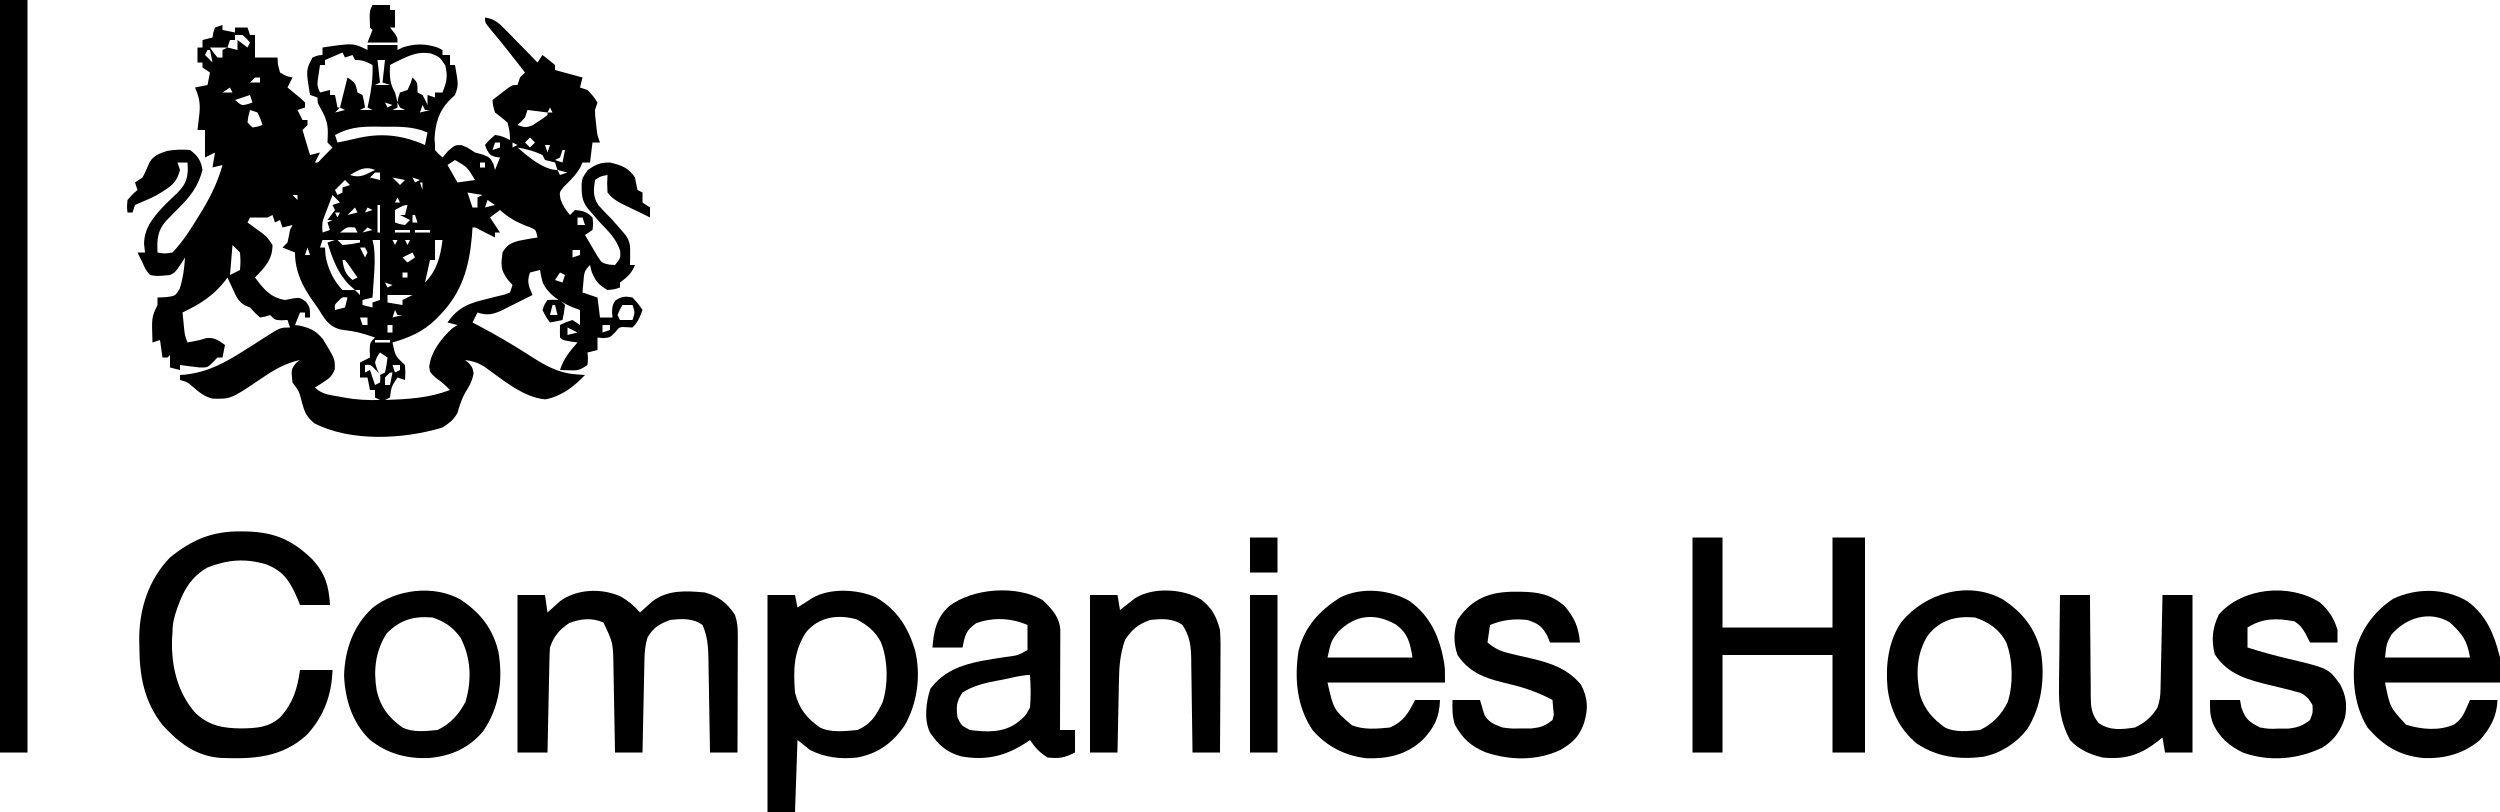
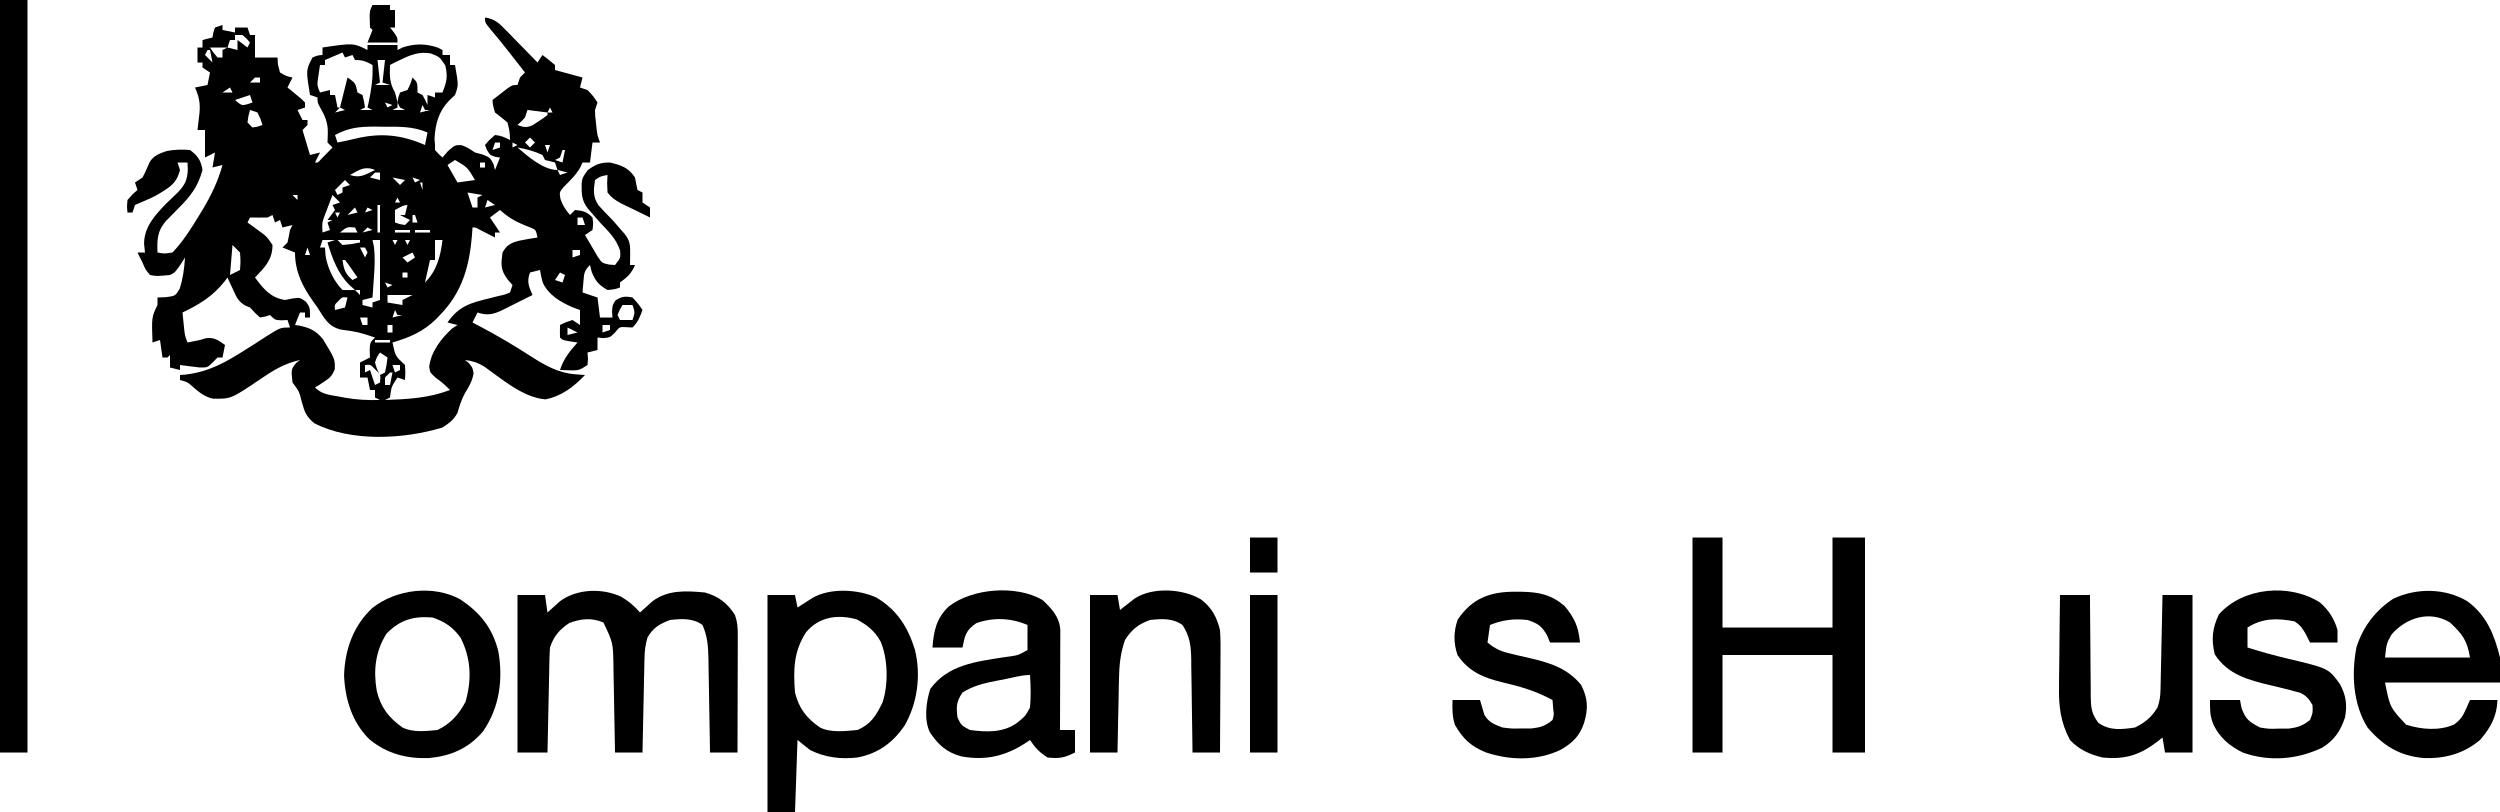
<svg xmlns="http://www.w3.org/2000/svg" width="1000" height="325">
  <path d="M0 0 C3.775 0.566 5.476 2.123 8.109 4.816 C8.863 5.58 9.618 6.344 10.395 7.131 C11.172 7.933 11.949 8.736 12.75 9.562 C13.543 10.369 14.336 11.175 15.152 12.006 C17.108 13.997 19.057 15.995 21 18 C21.99 16.515 21.99 16.515 23 15 C24.707 16.281 26.374 17.618 28 19 C28 19.66 28 20.32 28 21 C33.445 22.485 33.445 22.485 39 24 C38.67 25.32 38.34 26.64 38 28 C38.99 28.33 39.98 28.66 41 29 C43.25 31.375 43.25 31.375 45 34 C44.67 34.99 44.34 35.98 44 37 C44.058 39.421 44.058 39.421 44.375 42 C44.51 43.299 44.51 43.299 44.648 44.625 C44.951 47.142 44.951 47.142 46 50 C45.01 50 44.02 50 43 50 C42.67 52.64 42.34 55.28 42 58 C41.01 58 40.02 58 39 58 C38.746 58.579 38.492 59.158 38.23 59.754 C36.464 62.978 33.939 65.306 31.363 67.902 C29.731 69.95 29.731 69.95 30.195 72.609 C31.07 75.209 32.23 76.922 34 79 C34.66 78.34 35.32 77.68 36 77 C39.297 77.33 40.623 77.623 43 80 C43.312 82.5 43.312 82.5 43 85 C42.01 85.66 41.02 86.32 40 87 C41.043 88.824 42.11 90.634 43.188 92.438 C43.779 93.447 44.371 94.456 44.98 95.496 C46.788 98.213 46.788 98.213 49.738 98.848 C50.485 98.898 51.231 98.948 52 99 C54.235 96.228 54.235 96.228 54.062 93.312 C52.52 88.503 49.424 85.619 46 82 C44.867 80.716 43.741 79.425 42.625 78.125 C42.143 77.571 41.661 77.016 41.164 76.445 C38.569 73.224 38.605 70.27 38.656 66.262 C39 64 39 64 41.125 61 C44.402 58.721 46.013 58 50 58 C54.574 59.128 57.331 59.997 60 64 C60.165 64.866 60.33 65.733 60.5 66.625 C60.665 67.409 60.83 68.192 61 69 C61.66 69.33 62.32 69.66 63 70 C63 71.32 63 72.64 63 74 C63.99 74.66 64.98 75.32 66 76 C66 77.32 66 78.64 66 80 C65.444 79.72 64.889 79.441 64.316 79.152 C62.726 78.361 61.129 77.583 59.527 76.816 C58.673 76.403 57.818 75.989 56.938 75.562 C56.08 75.151 55.223 74.74 54.34 74.316 C52.086 73.048 50.569 72.048 49 70 C48.812 66.312 48.812 66.312 49 63 C46.244 63.498 46.244 63.498 44 65 C43.434 69.033 43.078 71.593 45.352 75.062 C47.171 77.114 49.063 79.059 51 81 C52.137 82.281 53.263 83.572 54.375 84.875 C54.857 85.429 55.339 85.984 55.836 86.555 C58.045 89.298 58.112 91.183 58.062 94.625 C58.053 95.442 58.044 96.26 58.035 97.102 C58.018 98.041 58.018 98.041 58 99 C58.66 99 59.32 99 60 99 C58.588 102.411 56.938 103.846 54 106 C54 106.66 54 107.32 54 108 C51.812 108.75 51.812 108.75 49 109 C45.491 106.96 44.214 105.531 42.688 101.75 C42.461 100.843 42.234 99.935 42 99 C39.602 101.398 39.657 102.333 39.375 105.625 C39.3 106.442 39.225 107.26 39.148 108.102 C39.075 109.041 39.075 109.041 39 110 C41.97 110.99 41.97 110.99 45 112 C45.33 114.64 45.66 117.28 46 120 C47.65 120 49.3 120 51 120 C50.938 119.237 50.876 118.474 50.812 117.688 C51 115 51 115 52.188 113.188 C54.716 111.531 56.034 111.421 59 112 C61.312 114.5 61.312 114.5 63 117 C61.926 119.915 61.222 121.778 59 124 C58.216 123.959 57.432 123.918 56.625 123.875 C53.839 123.713 53.839 123.713 52 126 C50 128 50 128 47.25 128.25 C46.508 128.167 45.765 128.085 45 128 C45 129.65 45 131.3 45 133 C43.68 133.33 42.36 133.66 41 134 C41.062 134.784 41.124 135.567 41.188 136.375 C41.126 137.241 41.064 138.107 41 139 C37.911 141.059 37.291 141.239 33.812 141.125 C32.554 141.084 31.296 141.042 30 141 C31.486 136.407 33.85 133.564 37 130 C36.031 129.856 35.061 129.711 34.062 129.562 C31 129 31 129 30 128 C29.959 126.334 29.957 124.666 30 123 C32.312 121.875 32.312 121.875 35 121 C35.99 121.66 36.98 122.32 38 123 C38 121.02 38 119.04 38 117 C36.484 116.443 36.484 116.443 34.938 115.875 C30.166 113.8 25.338 110.947 23.117 106.055 C22.562 104.125 22.562 104.125 22 101 C20.68 101.33 19.36 101.66 18 102 C16.646 105.656 17.485 107.513 19 111 C15.678 112.691 12.343 114.353 9 116 C8.325 116.342 7.649 116.683 6.953 117.035 C3.248 118.798 0.932 119.311 -3 118 C-3.99 119.98 -3.99 119.98 -5 122 C-4.247 122.389 -3.494 122.779 -2.719 123.18 C4.52 126.992 11.49 131.078 18.354 135.535 C23.876 139.075 29.254 142.173 35.938 142.688 C37.096 142.786 37.096 142.786 38.277 142.887 C38.846 142.924 39.414 142.961 40 143 C35.498 147.73 30.605 151.496 24.125 152.75 C15.147 151.969 6.803 144.643 -0.273 139.637 C-2.952 138.029 -4.926 137.386 -8 137 C-7.505 137.392 -7.01 137.784 -6.5 138.188 C-5 140 -5 140 -4.562 142.25 C-5.055 145.346 -6.282 147.463 -7.93 150.102 C-9.367 152.652 -10.18 155.303 -10.996 158.105 C-12.504 160.951 -14.313 162.242 -17 164 C-32.372 168.698 -53.716 169.867 -68.32 162.273 C-71.475 159.597 -72.181 157.829 -73.25 153.875 C-74.347 149.492 -74.347 149.492 -77 146 C-77.563 140.704 -77.563 140.704 -75.5 138.125 C-74.757 137.568 -74.757 137.568 -74 137 C-80.11 138.354 -84.49 140.989 -89.625 144.5 C-101.581 152.589 -101.581 152.589 -108.875 152.465 C-112.321 151.711 -114.604 149.671 -117.238 147.41 C-119.055 145.79 -119.055 145.79 -122 145 C-122 144.34 -122 143.68 -122 143 C-121.296 142.948 -120.592 142.897 -119.867 142.844 C-110.538 141.772 -103.733 137.939 -96 133 C-94.947 132.336 -93.894 131.672 -92.809 130.988 C-90.967 129.818 -89.131 128.639 -87.305 127.445 C-81.811 124 -81.811 124 -78 124 C-78.33 123.01 -78.66 122.02 -79 121 C-79.784 121.041 -80.567 121.082 -81.375 121.125 C-84 121 -84 121 -86 119 C-86.928 119.309 -86.928 119.309 -87.875 119.625 C-88.576 119.749 -89.278 119.873 -90 120 C-92 118.188 -92 118.188 -94 116 C-94.645 115.731 -95.289 115.461 -95.953 115.184 C-98.739 113.573 -99.415 111.768 -100.75 108.875 C-101.178 107.965 -101.606 107.055 -102.047 106.117 C-102.361 105.419 -102.676 104.72 -103 104 C-103.378 104.508 -103.755 105.016 -104.145 105.539 C-108.92 111.512 -114.143 114.726 -121 118 C-120.858 119.438 -120.711 120.875 -120.562 122.312 C-120.441 123.513 -120.441 123.513 -120.316 124.738 C-120.047 127.161 -120.047 127.161 -119 130 C-117.917 129.783 -117.917 129.783 -116.812 129.562 C-115.884 129.377 -114.956 129.191 -114 129 C-113.175 128.752 -112.35 128.505 -111.5 128.25 C-108.162 127.916 -106.671 129.092 -104 131 C-104.33 132.65 -104.66 134.3 -105 136 C-105.66 136 -106.32 136 -107 136 C-107.959 136.99 -107.959 136.99 -108.938 138 C-111 140 -111 140 -114 140 C-116.674 139.714 -119.334 139.35 -122 139 C-122 139.66 -122 140.32 -122 141 C-123.32 140.67 -124.64 140.34 -126 140 C-126 138.35 -126 136.7 -126 135 C-126.33 135.33 -126.66 135.66 -127 136 C-127.66 136 -128.32 136 -129 136 C-129.33 133.69 -129.66 131.38 -130 129 C-130.99 129.33 -131.98 129.66 -133 130 C-133.355 119.856 -133.355 119.856 -131 115 C-131 114.01 -131 113.02 -131 112 C-129.907 111.959 -128.814 111.918 -127.688 111.875 C-123.872 111.385 -123.872 111.385 -122.125 108.5 C-120.784 104.327 -120.281 100.359 -120 96 C-120.619 96.969 -121.237 97.939 -121.875 98.938 C-124 102 -124 102 -126 103 C-131.279 103.503 -131.279 103.503 -134 103 C-135.875 100.75 -135.875 100.75 -137 98 C-137.392 97.237 -137.784 96.474 -138.188 95.688 C-138.456 95.131 -138.724 94.574 -139 94 C-138.01 94 -137.02 94 -136 94 C-136.124 92.866 -136.248 91.731 -136.375 90.562 C-136.339 83.805 -132.163 79.254 -127.668 74.57 C-126.116 73.041 -124.546 71.53 -122.953 70.043 C-120.017 66.971 -119.039 65.005 -118.875 60.75 C-118.916 59.843 -118.957 58.935 -119 58 C-120.32 58 -121.64 58 -123 58 C-122.67 58.99 -122.34 59.98 -122 61 C-123.114 65.109 -124.623 66.879 -128.188 69.125 C-128.985 69.629 -129.783 70.133 -130.605 70.652 C-132.71 71.837 -134.758 72.801 -137 73.688 C-137.99 74.121 -138.98 74.554 -140 75 C-140.33 75.99 -140.66 76.98 -141 78 C-141.66 78 -142.32 78 -143 78 C-143.25 75.75 -143.25 75.75 -143 73 C-141 70.688 -141 70.688 -139 69 C-139.33 68.01 -139.66 67.02 -140 66 C-138.515 65.01 -138.515 65.01 -137 64 C-135.907 62.005 -135.049 59.968 -134.16 57.875 C-132.434 55.085 -130.191 54.411 -127.188 53.375 C-124.004 52.829 -121.225 52.712 -118 53 C-114.854 55.318 -113.608 57.184 -113 61 C-114.791 67.62 -117.759 71.473 -122.562 76.25 C-123.735 77.439 -124.903 78.631 -126.066 79.828 C-126.581 80.343 -127.097 80.857 -127.627 81.388 C-131.086 85.45 -131.203 88.735 -131 94 C-128.212 94.503 -128.212 94.503 -125 94 C-120.784 89.568 -117.615 84.519 -114.438 79.312 C-113.954 78.522 -113.47 77.732 -112.971 76.918 C-109.534 71.18 -106.783 65.477 -105 59 C-106.98 59.495 -106.98 59.495 -109 60 C-108.67 58.02 -108.34 56.04 -108 54 C-109.32 54.66 -110.64 55.32 -112 56 C-112 52.37 -112 48.74 -112 45 C-112.99 45 -113.98 45 -115 45 C-114.928 44.385 -114.856 43.77 -114.781 43.137 C-114.642 41.924 -114.642 41.924 -114.5 40.688 C-114.361 39.487 -114.361 39.487 -114.219 38.262 C-113.827 34.211 -114.396 31.709 -116 28 C-114.35 27.67 -112.7 27.34 -111 27 C-110.67 25.35 -110.34 23.7 -110 22 C-110.99 21.34 -111.98 20.68 -113 20 C-113 19.34 -113 18.68 -113 18 C-113.66 18 -114.32 18 -115 18 C-115 16.02 -115 14.04 -115 12 C-114.34 12 -113.68 12 -113 12 C-113 11.01 -113 10.02 -113 9 C-111.68 8.67 -110.36 8.34 -109 8 C-108.897 7.361 -108.794 6.721 -108.688 6.062 C-108.461 5.382 -108.234 4.701 -108 4 C-107.01 3.67 -106.02 3.34 -105 3 C-105 3.66 -105 4.32 -105 5 C-102.525 5.495 -102.525 5.495 -100 6 C-100 5.34 -100 4.68 -100 4 C-98.35 4 -96.7 4 -95 4 C-94.505 5.485 -94.505 5.485 -94 7 C-93.34 7 -92.68 7 -92 7 C-92 9.97 -92 12.94 -92 16 C-89.03 16 -86.06 16 -83 16 C-82.938 16.949 -82.876 17.898 -82.812 18.875 C-82.544 19.906 -82.276 20.938 -82 22 C-79.537 23.453 -79.537 23.453 -77 24 C-77.66 25.32 -78.32 26.64 -79 28 C-78.495 28.41 -77.989 28.82 -77.469 29.242 C-76.819 29.781 -76.169 30.32 -75.5 30.875 C-74.525 31.676 -74.525 31.676 -73.531 32.492 C-73.026 32.99 -72.521 33.487 -72 34 C-72 34.66 -72 35.32 -72 36 C-73.485 36.495 -73.485 36.495 -75 37 C-74.01 38.98 -74.01 38.98 -73 41 C-72.34 41 -71.68 41 -71 41 C-71 41.66 -71 42.32 -71 43 C-71.99 43.99 -71.99 43.99 -73 45 C-72.01 48.3 -71.02 51.6 -70 55 C-68.68 54.67 -67.36 54.34 -66 54 C-66.66 55.32 -67.32 56.64 -68 58 C-66.801 58.114 -66.801 58.114 -65.59 56.688 C-65.045 56.131 -64.499 55.574 -63.938 55 C-63.39 54.443 -62.842 53.886 -62.277 53.312 C-61.856 52.879 -61.434 52.446 -61 52 C-61.66 51.34 -62.32 50.68 -63 50 C-62.959 48.804 -62.917 47.608 -62.875 46.375 C-62.734 42.083 -64.016 39.34 -66.125 35.664 C-67 34 -67 34 -67 32 C-68.485 31.505 -68.485 31.505 -70 31 C-71.64 21.028 -71.64 21.028 -69 16 C-66.875 15.125 -66.875 15.125 -65 15 C-65 14.01 -65 13.02 -65 12 C-52.643 10.179 -52.643 10.179 -47 13 C-47 12.34 -47 11.68 -47 11 C-43.04 11 -39.08 11 -35 11 C-35 11.66 -35 12.32 -35 13 C-34.34 12.67 -33.68 12.34 -33 12 C-28.162 10.387 -23.838 10.387 -19 12 C-18.01 12.495 -18.01 12.495 -17 13 C-17 13.66 -17 14.32 -17 15 C-16.01 15 -15.02 15 -14 15 C-14 16.32 -14 17.64 -14 19 C-13.34 19 -12.68 19 -12 19 C-10.568 27.114 -10.568 27.114 -12 31 C-12.784 31.742 -13.568 32.485 -14.375 33.25 C-18.527 37.6 -19.863 42.496 -20.188 48.438 C-20.126 49.283 -20.064 50.129 -20 51 C-20 51.66 -20 52.32 -20 53 C-18.542 54.625 -18.542 54.625 -17 56 C-16.278 55.154 -15.556 54.309 -14.812 53.438 C-12 51 -12 51 -9.375 51.062 C-7 52 -7 52 -4 54 C-2.989 54.268 -1.979 54.536 -0.938 54.812 C2 56 2 56 3.375 58.625 C3.581 59.409 3.788 60.193 4 61 C4.66 59.35 5.32 57.7 6 56 C5.381 55.917 4.763 55.835 4.125 55.75 C2 55 2 55 0.75 52.938 C0.502 52.298 0.255 51.659 0 51 C1.75 48.938 1.75 48.938 4 47 C6.398 47.212 7.856 47.928 10 49 C9.891 45.642 9.891 45.642 9 42 C7.374 40.618 5.707 39.281 4 38 C3.188 35.25 3.188 35.25 3 33 C4.287 31.994 5.58 30.996 6.875 30 C7.594 29.443 8.314 28.886 9.055 28.312 C11 27 11 27 13 27 C13.33 26.01 13.66 25.02 14 24 C14.66 23.34 15.32 22.68 16 22 C14.272 19.791 12.543 17.583 10.812 15.375 C10.33 14.758 9.847 14.14 9.35 13.504 C6.998 10.506 4.624 7.551 2.137 4.664 C0 2 0 2 0 0 Z M-100 7 C-100 7.66 -100 8.32 -100 9 C-100.66 9 -101.32 9 -102 9 C-102.33 9.99 -102.66 10.98 -103 12 C-101.68 12.33 -100.36 12.66 -99 13 C-99 11.68 -99 10.36 -99 9 C-97.68 9.99 -96.36 10.98 -95 12 C-94.67 11.34 -94.34 10.68 -94 10 C-95.312 8.438 -95.312 8.438 -97 7 C-97.99 7 -98.98 7 -100 7 Z M-110 12 C-108.637 14.04 -108.637 14.04 -107 16 C-106.34 16 -105.68 16 -105 16 C-105 15.01 -105 14.02 -105 13 C-104.34 12.67 -103.68 12.34 -103 12 C-105.31 12 -107.62 12 -110 12 Z M-111 13 C-111.33 13.66 -111.66 14.32 -112 15 C-111.01 15.99 -110.02 16.98 -109 18 C-109.33 16.35 -109.66 14.7 -110 13 C-110.33 13 -110.66 13 -111 13 Z M-34 17 C-35.237 17.588 -35.237 17.588 -36.5 18.188 C-36.995 18.456 -37.49 18.724 -38 19 C-38.166 23.318 -38.195 26.255 -36 30 C-35.632 31.324 -35.288 32.656 -35 34 C-34.897 33.361 -34.794 32.721 -34.688 32.062 C-34.461 31.382 -34.234 30.701 -34 30 C-33.01 29.67 -32.02 29.34 -31 29 C-29.781 26.496 -29.781 26.496 -29 24 C-27 26 -27 26 -27 30 C-26.34 30.33 -25.68 30.66 -25 31 C-23.875 33.062 -23.875 33.062 -23 35 C-23 33.68 -23 32.36 -23 31 C-22.01 31.33 -21.02 31.66 -20 32 C-20 31.34 -20 30.68 -20 30 C-19.01 30 -18.02 30 -17 30 C-15.324 25.678 -14.818 23.795 -15.875 19.188 C-18.154 15.742 -18.154 15.742 -21.688 14.375 C-26.371 13.564 -29.835 14.945 -34 17 Z M-57 14 C-60.465 15.485 -60.465 15.485 -64 17 C-64 17.66 -64 18.32 -64 19 C-64.66 19 -65.32 19 -66 19 C-66.186 20.258 -66.371 21.516 -66.562 22.812 C-66.719 23.874 -66.719 23.874 -66.879 24.957 C-67.139 27.203 -67.139 27.203 -66 30 C-64.68 29.67 -63.36 29.34 -62 29 C-62 29.66 -62 30.32 -62 31 C-61.34 31 -60.68 31 -60 31 C-59.67 32.65 -59.34 34.3 -59 36 C-58.67 36 -58.34 36 -58 36 C-57.01 32.04 -56.02 28.08 -55 24 C-51.644 26.237 -51.807 26.425 -51 30 C-50.34 30.33 -49.68 30.66 -49 31 C-48.375 33.562 -48.375 33.562 -48 36 C-48.66 36.33 -49.32 36.66 -50 37 C-48.35 37 -46.7 37 -45 37 C-45.66 36.67 -46.32 36.34 -47 36 C-46.856 35.359 -46.711 34.719 -46.562 34.059 C-45.46 28.92 -44.772 24.253 -45 19 C-47.647 17.539 -48.894 17 -52 17 C-52.33 16.34 -52.66 15.68 -53 15 C-53.99 15.33 -54.98 15.66 -56 16 C-56.33 15.34 -56.66 14.68 -57 14 Z M-43 17 C-42.67 19.97 -42.34 22.94 -42 26 C-42.99 26.495 -42.99 26.495 -44 27 C-42.02 27 -40.04 27 -38 27 C-38.99 26.67 -39.98 26.34 -41 26 C-40.67 23.03 -40.34 20.06 -40 17 C-40.99 17 -41.98 17 -43 17 Z M-92 24 C-92.66 24.66 -93.32 25.32 -94 26 C-92.68 26 -91.36 26 -90 26 C-90 25.34 -90 24.68 -90 24 C-90.66 24 -91.32 24 -92 24 Z M-102 28 C-102.99 28.66 -103.98 29.32 -105 30 C-103.68 30 -102.36 30 -101 30 C-101.33 29.34 -101.66 28.68 -102 28 Z M-63 31 C-62 33 -62 33 -62 33 Z M-94 31 C-95.98 31.66 -97.96 32.32 -100 33 C-97.285 35.307 -97.285 35.307 -94.812 34.625 C-94.214 34.419 -93.616 34.212 -93 34 C-93.33 33.01 -93.66 32.02 -94 31 Z M-20 32 C-19 34 -19 34 -19 34 Z M-40 34 C-39.67 34.66 -39.34 35.32 -39 36 C-38.34 35.67 -37.68 35.34 -37 35 C-37.99 34.67 -38.98 34.34 -40 34 Z M-35 34 C-35 34.66 -35 35.32 -35 36 C-35.99 36.495 -35.99 36.495 -37 37 C-35.35 37 -33.7 37 -32 37 C-32.66 36.67 -33.32 36.34 -34 36 C-34.33 35.34 -34.66 34.68 -35 34 Z M-32 34 C-31 36 -31 36 -31 36 Z M-28 35 C-27 37 -27 37 -27 37 Z M-25 35 C-25.33 35.99 -25.66 36.98 -26 38 C-24.68 37.67 -23.36 37.34 -22 37 C-22.66 37 -23.32 37 -24 37 C-24.33 36.34 -24.66 35.68 -25 35 Z M26 36 C25.67 36.66 25.34 37.32 25 38 C25.66 38 26.32 38 27 38 C26.67 37.34 26.34 36.68 26 36 Z M-94 37 C-94.68 39.397 -94.68 39.397 -95 42 C-94.34 42.66 -93.68 43.32 -93 44 C-90.892 43.681 -90.892 43.681 -89 43 C-89.781 40.504 -89.781 40.504 -91 38 C-91.99 37.67 -92.98 37.34 -94 37 Z M-58 36 C-58.66 36.66 -59.32 37.32 -60 38 C-58.68 37.67 -57.36 37.34 -56 37 C-56.66 36.67 -57.32 36.34 -58 36 Z M17 37 C16.67 37.99 16.34 38.98 16 40 C14.438 41.688 14.438 41.688 13 43 C15.557 43.956 16.603 44.178 19.141 43.039 C20.185 42.339 20.185 42.339 21.25 41.625 C21.956 41.164 22.663 40.702 23.391 40.227 C24.187 39.619 24.187 39.619 25 39 C25 38.67 25 38.34 25 38 C22.36 37.67 19.72 37.34 17 37 Z M-60 47 C-59.67 47.99 -59.34 48.98 -59 50 C-56.635 49.542 -54.283 49.07 -51.945 48.488 C-41.925 46.044 -33.531 46.83 -24 51 C-23.67 49.35 -23.34 47.7 -23 46 C-28.878 43.443 -34.649 43.668 -40.938 43.688 C-42.526 43.663 -42.526 43.663 -44.146 43.639 C-50.222 43.635 -54.627 44.104 -60 47 Z M19 46 C20 48 20 48 20 48 Z M18 48 C17.34 48.66 16.68 49.32 16 50 C16.66 50.66 17.32 51.32 18 52 C18.66 51.34 19.32 50.68 20 50 C19.34 49.34 18.68 48.68 18 48 Z M4 50 C3.67 50.99 3.34 51.98 3 53 C3.99 52.67 4.98 52.34 6 52 C6 51.34 6 50.68 6 50 C5.34 50 4.68 50 4 50 Z M11 50 C11 50.66 11 51.32 11 52 C11.66 51.67 12.32 51.34 13 51 C12.34 50.67 11.68 50.34 11 50 Z M24 51 C24.33 51.99 24.66 52.98 25 54 C25.33 53.01 25.66 52.02 26 51 C25.34 51 24.68 51 24 51 Z M13 52 C17.022 55.503 23.394 61 29 61 C28.67 60.01 28.34 59.02 28 58 C26.677 57.628 25.343 57.294 24 57 C23.67 56.34 23.34 55.68 23 55 C19.733 53.457 16.552 52.609 13 52 Z M31 53 C30.67 53.99 30.34 54.98 30 56 C29.01 56.495 29.01 56.495 28 57 C28.99 57.33 29.98 57.66 31 58 C31.33 56.35 31.66 54.7 32 53 C31.67 53 31.34 53 31 53 Z M-105 57 C-104 59 -104 59 -104 59 Z M-12 57 C-12.99 57.66 -13.98 58.32 -15 59 C-13.68 61.31 -12.36 63.62 -11 66 C-7.535 65.505 -7.535 65.505 -4 65 C-7.027 59.894 -7.027 59.894 -12 57 Z M-2 58 C-2 58.66 -2 59.32 -2 60 C-1.34 60 -0.68 60 0 60 C0 59.34 0 58.68 0 58 C-0.66 58 -1.32 58 -2 58 Z M-54 63 C-49.824 64.392 -47.865 62.823 -44 61 C-48.061 59.282 -50.357 60.93 -54 63 Z M-71 61 C-71 64 -71 64 -71 64 Z M29 61 C29.33 61.66 29.66 62.32 30 63 C30.99 62.67 31.98 62.34 33 62 C31.68 61.67 30.36 61.34 29 61 Z M-44 62 C-44.66 62.66 -45.32 63.32 -46 64 C-44.68 64.33 -43.36 64.66 -42 65 C-42 64.01 -42 63.02 -42 62 C-42.66 62 -43.32 62 -44 62 Z M-73 64 C-72 66 -72 66 -72 66 Z M-37 64 C-36.01 64.99 -35.02 65.98 -34 67 C-33.34 66.34 -32.68 65.68 -32 65 C-33.65 64.67 -35.3 64.34 -37 64 Z M-29 64 C-28.67 64.66 -28.34 65.32 -28 66 C-27.34 65.67 -26.68 65.34 -26 65 C-26.99 64.67 -27.98 64.34 -29 64 Z M-56 65 C-57.32 66.32 -58.64 67.64 -60 69 C-59.67 69.66 -59.34 70.32 -59 71 C-58.34 70.67 -57.68 70.34 -57 70 C-57 69.34 -57 68.68 -57 68 C-56.01 67.67 -55.02 67.34 -54 67 C-54.66 66.34 -55.32 65.68 -56 65 Z M-74 66 C-73 68 -73 68 -73 68 Z M-26 66 C-25.67 66.99 -25.34 67.98 -25 69 C-25 68.01 -25 67.02 -25 66 C-25.33 66 -25.66 66 -26 66 Z M-75 68 C-74 70 -74 70 -74 70 Z M-28 69 C-27 71 -27 71 -27 71 Z M-43 70 C-42 73 -42 73 -42 73 Z M-23 70 C-22 72 -22 72 -22 72 Z M-7 70 C-6.34 71.98 -5.68 73.96 -5 76 C-4.34 76 -3.68 76 -3 76 C-3 74.68 -3 73.36 -3 72 C-2.34 71.67 -1.68 71.34 -1 71 C-3.97 70.505 -3.97 70.505 -7 70 Z M-77 71 C-76.34 71.66 -75.68 72.32 -75 73 C-75 72.34 -75 71.68 -75 71 C-75.66 71 -76.32 71 -77 71 Z M-61 71 C-61.675 72.747 -62.339 74.498 -63 76.25 C-63.371 77.225 -63.742 78.199 -64.125 79.203 C-65.199 82.148 -65.199 82.148 -65 86 C-64.01 85.67 -63.02 85.34 -62 85 C-62.33 84.01 -62.66 83.02 -63 82 C-62.34 81.67 -61.68 81.34 -61 81 C-61.66 81 -62.32 81 -63 81 C-62.01 79.68 -61.02 78.36 -60 77 C-60.33 76.34 -60.66 75.68 -61 75 C-60.01 74.67 -59.02 74.34 -58 74 C-58.99 73.01 -59.98 72.02 -61 71 Z M-35 72 C-35.33 72.66 -35.66 73.32 -36 74 C-35.34 74 -34.68 74 -34 74 C-34.33 73.34 -34.66 72.68 -35 72 Z M-22 72 C-21 74 -21 74 -21 74 Z M-11 73 C-10 75 -10 75 -10 75 Z M1 73 C0.67 73.99 0.34 74.98 0 76 C1.32 75.67 2.64 75.34 4 75 C3.01 74.34 2.02 73.68 1 73 Z M-21 74 C-20 76 -20 76 -20 76 Z M-43 75 C-43 78.63 -43 82.26 -43 86 C-42.67 86 -42.34 86 -42 86 C-42 82.37 -42 78.74 -42 75 C-42.33 75 -42.66 75 -43 75 Z M-10 75 C-9 77 -9 77 -9 77 Z M-47 76 C-47.33 76.66 -47.66 77.32 -48 78 C-47.01 77.67 -46.02 77.34 -45 77 C-45.66 76.67 -46.32 76.34 -47 76 Z M-36 77 C-36 78.65 -36 80.3 -36 82 C-34.108 82.681 -34.108 82.681 -32 83 C-31.34 82.34 -30.68 81.68 -30 81 C-31.32 80.34 -32.64 79.68 -34 79 C-33.34 79 -32.68 79 -32 79 C-31.67 77.68 -31.34 76.36 -31 75 C-32.84 75 -34.396 76.172 -36 77 Z M-20 76 C-19 79 -19 79 -19 79 Z M-52 76 C-52.99 76.99 -53.98 77.98 -55 79 C-53.68 78.67 -52.36 78.34 -51 78 C-51.33 77.34 -51.66 76.68 -52 76 Z M6 77 C4.68 77.99 3.36 78.98 2 80 C3.98 82.97 3.98 82.97 6 86 C5.34 86 4.68 86 4 86 C4 86.66 4 87.32 4 88 C3.434 87.711 2.868 87.422 2.285 87.125 C1.552 86.754 0.818 86.382 0.062 86 C-0.668 85.629 -1.399 85.257 -2.152 84.875 C-3.81 83.929 -3.81 83.929 -5 84 C-5.075 85.088 -5.15 86.176 -5.227 87.297 C-6.253 99.567 -9.157 109.946 -18 119 C-18.843 119.876 -18.843 119.876 -19.703 120.77 C-24.856 125.744 -30.183 127.982 -37 130 C-35.902 135.408 -35.902 135.408 -32 139 C-31.812 142.125 -31.812 142.125 -32 145 C-32.99 144.67 -33.98 144.34 -35 144 C-37.456 147.686 -37.456 147.686 -38 152 C-38.99 152.495 -38.99 152.495 -40 153 C-30.951 152.674 -22.56 152.272 -14 149 C-15.83 147.101 -17.502 145.65 -19.688 144.125 C-22 142 -22 142 -22.312 139.684 C-21.612 133.665 -17.492 128.362 -13.125 124.375 C-12.424 123.921 -11.723 123.468 -11 123 C-12.32 122.67 -13.64 122.34 -15 122 C-10.384 115.3 -5.678 114.154 1.992 112.262 C2.985 112.01 3.977 111.759 5 111.5 C5.928 111.283 6.856 111.067 7.812 110.844 C8.534 110.565 9.256 110.287 10 110 C10.33 109.01 10.66 108.02 11 107 C10.361 106.278 9.721 105.556 9.062 104.812 C6.145 100.834 6.382 98.868 7 94 C8.73 91.012 10.192 90.22 13.492 89.32 C15.989 88.804 18.477 88.366 21 88 C20.35 84.911 20.35 84.911 18.109 83.973 C17.331 83.672 16.552 83.372 15.75 83.062 C11.972 81.502 9.061 79.765 6 77 Z M-60 78 C-59.67 78.66 -59.34 79.32 -59 80 C-58.67 79.34 -58.34 78.68 -58 78 C-58.66 78 -59.32 78 -60 78 Z M-29 79 C-29 79.99 -29 80.98 -29 82 C-28.34 82 -27.68 82 -27 82 C-27.33 81.01 -27.66 80.02 -28 79 C-28.33 79 -28.66 79 -29 79 Z M-23 79 C-22 83 -22 83 -22 83 Z M-19 79 C-18 82 -18 82 -18 82 Z M-8 79 C-7 81 -7 81 -7 81 Z M-85 79 C-85.99 79.495 -85.99 79.495 -87 80 C-89.333 80.04 -91.667 80.043 -94 80 C-94.33 80.66 -94.66 81.32 -95 82 C-94.446 82.398 -93.891 82.797 -93.32 83.207 C-92.596 83.737 -91.871 84.267 -91.125 84.812 C-90.406 85.335 -89.686 85.857 -88.945 86.395 C-87 88 -87 88 -85 91 C-85 96.893 -88.117 99.987 -92 104 C-88.547 108.58 -85.94 112.01 -80 113 C-78.969 112.794 -77.938 112.588 -76.875 112.375 C-74 112 -74 112 -71.625 113.688 C-70 116 -70 116 -70 120 C-70.66 120 -71.32 120 -72 120 C-72 119.34 -72 118.68 -72 118 C-72.66 118 -73.32 118 -74 118 C-74.99 120.475 -74.99 120.475 -76 123 C-75.432 123.077 -74.863 123.155 -74.277 123.234 C-69.985 124.18 -67.632 125.223 -64.809 128.695 C-59.952 136.681 -59.952 136.681 -60.098 140.707 C-61.163 143.415 -62.131 144.265 -64.562 145.812 C-65.523 146.441 -65.523 146.441 -66.504 147.082 C-66.998 147.385 -67.491 147.688 -68 148 C-65.21 150.79 -62.123 150.958 -58.375 151.625 C-57.344 151.826 -57.344 151.826 -56.293 152.031 C-51.462 152.92 -46.91 153.121 -42 153 C-42.99 152.505 -42.99 152.505 -44 152 C-44 151.01 -44 150.02 -44 149 C-44.66 149 -45.32 149 -46 149 C-46.33 147.35 -46.66 145.7 -47 144 C-47.99 144 -48.98 144 -50 144 C-50 142.02 -50 140.04 -50 138 C-48.68 137.34 -47.36 136.68 -46 136 C-46.041 135.051 -46.083 134.102 -46.125 133.125 C-46 130 -46 130 -44 128 C-50.75 125.789 -50.75 125.789 -57.75 124.812 C-62.76 123.56 -64.317 120.195 -67 116 C-67.793 114.904 -67.793 114.904 -68.602 113.785 C-72.998 107.623 -76 101.671 -76 94 C-77.65 93.34 -79.3 92.68 -81 92 C-80.34 91.34 -79.68 90.68 -79 90 C-78.627 88.342 -78.293 86.674 -78 85 C-77.67 84.34 -77.34 83.68 -77 83 C-78.32 83.33 -79.64 83.66 -81 84 C-81.33 83.01 -81.66 82.02 -82 81 C-82.99 81.495 -82.99 81.495 -84 82 C-84.33 81.01 -84.66 80.02 -85 79 Z M37 80 C37 80.99 37 81.98 37 83 C37.99 83 38.98 83 40 83 C39.67 82.01 39.34 81.02 39 80 C38.34 80 37.68 80 37 80 Z M-58 86 C-55.69 86 -53.38 86 -51 86 C-51.33 85.34 -51.66 84.68 -52 84 C-55.185 83.723 -55.185 83.723 -58 86 Z M-47 84 C-47.66 84.66 -48.32 85.32 -49 86 C-47.68 85.67 -46.36 85.34 -45 85 C-45.66 84.67 -46.32 84.34 -47 84 Z M-36 85 C-36 85.33 -36 85.66 -36 86 C-34.02 86 -32.04 86 -30 86 C-30 85.67 -30 85.34 -30 85 C-31.98 85 -33.96 85 -36 85 Z M-28 85 C-28 85.33 -28 85.66 -28 86 C-26.02 86 -24.04 86 -22 86 C-22 85.67 -22 85.34 -22 85 C-23.98 85 -25.96 85 -28 85 Z M-65 89 C-65.33 89.99 -65.66 90.98 -66 92 C-65.34 92 -64.68 92 -64 92 C-63.938 92.969 -63.876 93.939 -63.812 94.938 C-63.134 99.889 -60.566 105.434 -57 109 C-55.334 109.041 -53.666 109.043 -52 109 C-52.742 108.34 -53.485 107.68 -54.25 107 C-58.905 102.345 -61.136 96.213 -63 90 C-62.01 89.67 -61.02 89.34 -60 89 C-61.65 89 -63.3 89 -65 89 Z M-59 89 C-58.34 89.66 -57.68 90.32 -57 91 C-53.403 90.677 -53.403 90.677 -50 90 C-50 89.67 -50 89.34 -50 89 C-52.97 89 -55.94 89 -59 89 Z M-45 89 C-44.826 89.807 -44.652 90.614 -44.473 91.445 C-43.909 95.687 -44.124 99.622 -44.438 103.875 C-44.49 104.659 -44.542 105.442 -44.596 106.25 C-44.724 108.167 -44.861 110.084 -45 112 C-46.32 112.33 -47.64 112.66 -49 113 C-49 113.66 -49 114.32 -49 115 C-47.68 115.33 -46.36 115.66 -45 116 C-45 115.34 -45 114.68 -45 114 C-44.01 113.67 -43.02 113.34 -42 113 C-42 105.08 -42 97.16 -42 89 C-42.99 89 -43.98 89 -45 89 Z M-37 89 C-36.67 89.66 -36.34 90.32 -36 91 C-35.67 90.34 -35.34 89.68 -35 89 C-35.66 89 -36.32 89 -37 89 Z M-32 89 C-31.67 89.66 -31.34 90.32 -31 91 C-30.67 90.34 -30.34 89.68 -30 89 C-30.66 89 -31.32 89 -32 89 Z M-20 89 C-20 91.64 -20 94.28 -20 97 C-20.66 97 -21.32 97 -22 97 C-22.66 99.97 -23.32 102.94 -24 106 C-19.239 101.239 -17.828 95.623 -17 89 C-17.99 89 -18.98 89 -20 89 Z M-101 91 C-101.33 94.96 -101.66 98.92 -102 103 C-100.68 102.34 -99.36 101.68 -98 101 C-97.75 97.625 -97.75 97.625 -98 94 C-98.99 93.01 -99.98 92.02 -101 91 Z M-71 92 C-71.33 92.99 -71.66 93.98 -72 95 C-71.34 95 -70.68 95 -70 95 C-70.33 94.01 -70.66 93.02 -71 92 Z M-50 92 C-49.34 93.32 -48.68 94.64 -48 96 C-47.67 95.34 -47.34 94.68 -47 94 C-47.33 93.34 -47.66 92.68 -48 92 C-48.66 92 -49.32 92 -50 92 Z M35 93 C35 93.99 35 94.98 35 96 C35.99 95.67 36.98 95.34 38 95 C38 94.34 38 93.68 38 93 C37.01 93 36.02 93 35 93 Z M-29 94 C-30.98 94.99 -30.98 94.99 -33 96 C-32.34 96.66 -31.68 97.32 -31 98 C-30.01 97.34 -29.02 96.68 -28 96 C-28.33 95.34 -28.66 94.68 -29 94 Z M-57 97 C-56.502 100.688 -55.899 102.605 -53 105 C-52.34 104.67 -51.68 104.34 -51 104 C-51.808 102.831 -52.622 101.664 -53.438 100.5 C-53.89 99.85 -54.342 99.201 -54.809 98.531 C-55.202 98.026 -55.595 97.521 -56 97 C-56.33 97 -56.66 97 -57 97 Z M-50 97 C-49 99 -49 99 -49 99 Z M-40 97 C-39 99 -39 99 -39 99 Z M-50 102 C-49 104 -49 104 -49 104 Z M-33 102 C-33 102.66 -33 103.32 -33 104 C-32.34 104 -31.68 104 -31 104 C-31 103.34 -31 102.68 -31 102 C-31.66 102 -32.32 102 -33 102 Z M30 102 C29.01 103.485 29.01 103.485 28 105 C28.99 105.33 29.98 105.66 31 106 C31.33 105.01 31.66 104.02 32 103 C31.34 102.67 30.68 102.34 30 102 Z M-37 103 C-36 105 -36 105 -36 105 Z M-40 106 C-39.67 106.66 -39.34 107.32 -39 108 C-38.34 107.67 -37.68 107.34 -37 107 C-37.99 106.67 -38.98 106.34 -40 106 Z M-52 109 C-51.34 109.66 -50.68 110.32 -50 111 C-50 110.34 -50 109.68 -50 109 C-50.66 109 -51.32 109 -52 109 Z M-39 111 C-39 111.99 -39 112.98 -39 114 C-36.03 114.495 -36.03 114.495 -33 115 C-33 114.34 -33 113.68 -33 113 C-31.68 112.34 -30.36 111.68 -29 111 C-32.3 111 -35.6 111 -39 111 Z M-58.625 113.375 C-60.215 114.9 -60.215 114.9 -60 117 C-58.68 116.67 -57.36 116.34 -56 116 C-55.67 114.68 -55.34 113.36 -55 112 C-57.1 111.785 -57.1 111.785 -58.625 113.375 Z M55 115 C53.892 116.883 53.892 116.883 53 119 C53.33 119.66 53.66 120.32 54 121 C55.65 121 57.3 121 59 121 C60.011 117.951 60.011 117.951 59 115 C57.68 115 56.36 115 55 115 Z M-61 117 C-60 119 -60 119 -60 119 Z M-36 117 C-36.33 117.99 -36.66 118.98 -37 120 C-35.68 119.67 -34.36 119.34 -33 119 C-33.66 119 -34.32 119 -35 119 C-35.33 118.34 -35.66 117.68 -36 117 Z M-62 119 C-61 121 -61 121 -61 121 Z M-50 120 C-49.67 120.99 -49.34 121.98 -49 123 C-48.34 123 -47.68 123 -47 123 C-47 122.01 -47 121.02 -47 120 C-47.99 120 -48.98 120 -50 120 Z M-29 121 C-25 122 -25 122 -25 122 Z M-39 123 C-39 123.99 -39 124.98 -39 126 C-38.34 126 -37.68 126 -37 126 C-37 125.01 -37 124.02 -37 123 C-37.66 123 -38.32 123 -39 123 Z M47 123 C47 123.99 47 124.98 47 126 C47.99 125.67 48.98 125.34 50 125 C50 124.34 50 123.68 50 123 C49.01 123 48.02 123 47 123 Z M33 124 C33 124.99 33 125.98 33 127 C34.32 126.67 35.64 126.34 37 126 C35.68 125.34 34.36 124.68 33 124 Z M-44 129 C-44 129.33 -44 129.66 -44 130 C-42.02 130 -40.04 130 -38 130 C-38 129.67 -38 129.34 -38 129 C-39.98 129 -41.96 129 -44 129 Z M-42 134 C-43.234 135.714 -43.234 135.714 -44 138 C-43.213 140.719 -43.213 140.719 -42 143 C-41.34 142.67 -40.68 142.34 -40 142 C-39.342 138.971 -39.342 138.971 -39 136 C-39.99 135.34 -40.98 134.68 -42 134 Z M-48 139 C-48 139.99 -48 140.98 -48 142 C-47.34 141.67 -46.68 141.34 -46 141 C-45.34 142.98 -44.68 144.96 -44 147 C-43.34 146.67 -42.68 146.34 -42 146 C-41.675 142.899 -41.675 142.899 -43.875 140.812 C-45.788 138.784 -45.788 138.784 -48 139 Z M-37 139 C-36.67 139.99 -36.34 140.98 -36 142 C-35.34 141.67 -34.68 141.34 -34 141 C-34 140.34 -34 139.68 -34 139 C-34.99 139 -35.98 139 -37 139 Z M-38 142 C-38.66 142.66 -39.32 143.32 -40 144 C-40 144.99 -40 145.98 -40 147 C-39.34 147 -38.68 147 -38 147 C-37.67 145.35 -37.34 143.7 -37 142 C-37.33 142 -37.66 142 -38 142 Z " fill="#000000" transform="translate(194,7)" />
  <path d="M0 0 C3.63 0 7.26 0 11 0 C11 99.33 11 198.66 11 301 C7.37 301 3.74 301 0 301 C0 201.67 0 102.34 0 0 Z " fill="#000000" transform="translate(0,0)" />
  <path d="M0 0 C2.891 1.711 5.241 3.688 7.438 6.25 C8.108 5.635 8.108 5.635 8.793 5.008 C9.7 4.2 9.7 4.2 10.625 3.375 C11.217 2.841 11.808 2.308 12.418 1.758 C18.692 -2.926 25.939 -2.436 33.438 -1.75 C38.854 -0.215 42.376 2.473 45.438 7.25 C46.439 10.254 46.559 12.227 46.551 15.364 C46.551 16.925 46.551 16.925 46.551 18.518 C46.546 19.64 46.54 20.762 46.535 21.918 C46.534 23.068 46.532 24.218 46.531 25.403 C46.525 29.081 46.513 32.759 46.5 36.438 C46.495 38.929 46.49 41.421 46.486 43.912 C46.475 50.025 46.458 56.137 46.438 62.25 C42.807 62.25 39.178 62.25 35.438 62.25 C35.408 60.252 35.408 60.252 35.377 58.214 C35.301 53.261 35.213 48.307 35.12 43.354 C35.082 41.212 35.047 39.07 35.016 36.929 C34.97 33.845 34.912 30.763 34.852 27.68 C34.84 26.726 34.828 25.773 34.817 24.791 C34.709 19.933 34.459 15.762 32.438 11.25 C28.551 8.405 24.05 8.729 19.438 9.25 C15.256 10.799 12.678 12.359 10.438 16.25 C9.589 19.06 9.294 21.631 9.232 24.56 C9.212 25.4 9.192 26.241 9.172 27.107 C9.147 28.454 9.147 28.454 9.121 29.828 C9.1 30.755 9.08 31.681 9.058 32.636 C8.993 35.591 8.934 38.545 8.875 41.5 C8.832 43.505 8.788 45.51 8.744 47.516 C8.637 52.427 8.536 57.338 8.438 62.25 C4.808 62.25 1.177 62.25 -2.562 62.25 C-2.592 60.404 -2.592 60.404 -2.623 58.521 C-2.699 53.929 -2.788 49.337 -2.88 44.745 C-2.918 42.763 -2.953 40.78 -2.984 38.798 C-3.03 35.938 -3.088 33.078 -3.148 30.219 C-3.16 29.341 -3.172 28.464 -3.183 27.56 C-3.337 18.34 -3.337 18.34 -7.188 10.25 C-11.958 8.241 -16.105 8.717 -20.812 10.438 C-24.798 13.064 -27.052 15.719 -28.562 20.25 C-28.675 21.646 -28.738 23.046 -28.768 24.446 C-28.788 25.287 -28.808 26.127 -28.828 26.993 C-28.853 28.348 -28.853 28.348 -28.879 29.73 C-28.9 30.658 -28.92 31.586 -28.942 32.543 C-29.007 35.507 -29.066 38.472 -29.125 41.438 C-29.168 43.447 -29.212 45.457 -29.256 47.467 C-29.363 52.394 -29.464 57.322 -29.562 62.25 C-33.523 62.25 -37.483 62.25 -41.562 62.25 C-41.562 41.46 -41.562 20.67 -41.562 -0.75 C-37.932 -0.75 -34.303 -0.75 -30.562 -0.75 C-30.233 1.56 -29.902 3.87 -29.562 6.25 C-29.115 5.84 -28.668 5.43 -28.207 5.008 C-27.602 4.469 -26.998 3.93 -26.375 3.375 C-25.487 2.574 -25.487 2.574 -24.582 1.758 C-17.814 -3.295 -7.542 -3.601 0 0 Z " fill="#000000" transform="translate(248.562,238.75)" />
  <path d="M0 0 C3.96 0 7.92 0 12 0 C12 11.88 12 23.76 12 36 C26.52 36 41.04 36 56 36 C56 24.12 56 12.24 56 0 C60.29 0 64.58 0 69 0 C69 28.38 69 56.76 69 86 C64.71 86 60.42 86 56 86 C56 73.13 56 60.26 56 47 C41.48 47 26.96 47 12 47 C12 59.87 12 72.74 12 86 C8.04 86 4.08 86 0 86 C0 57.62 0 29.24 0 0 Z " fill="#000000" transform="translate(677,215)" />
-   <path d="M0 0 C1.246 0.015 1.246 0.015 2.517 0.03 C13.472 0.345 20.618 3.453 28.523 11.145 C33.751 16.848 35.153 21.775 35.625 29.438 C31.665 29.438 27.705 29.438 23.625 29.438 C23.308 28.629 22.991 27.821 22.664 26.988 C19.671 20.135 17.272 16.024 10.191 13.207 C1.86 10.709 -5.201 11.241 -13.375 14.438 C-20.931 18.714 -23.847 25.404 -26.375 33.438 C-27.271 37.037 -27.271 37.037 -27.375 40.438 C-27.425 41.074 -27.476 41.711 -27.527 42.367 C-28.026 53.252 -25.607 64.123 -18.375 72.438 C-13.003 77.676 -7.354 78.737 0 78.812 C6.051 78.7 10.96 78.548 15.625 74.438 C20.846 68.677 22.556 63.03 23.625 55.438 C27.915 55.438 32.205 55.438 36.625 55.438 C36.333 65.382 33.188 73.948 26.375 81.375 C16.278 90.573 4.825 91.118 -8.098 90.604 C-18.032 89.879 -24.825 84.603 -31.375 77.438 C-38.714 68.057 -40.566 57.914 -40.625 46.312 C-40.646 45.317 -40.666 44.322 -40.688 43.297 C-40.751 31.186 -36.983 19.278 -28.375 10.438 C-19.556 3.28 -11.38 -0.15 0 0 Z " fill="#000000" transform="translate(96.375,212.562)" />
  <path d="M0 0 C8.345 4.949 12.692 11.867 15.5 21 C17.94 31.168 16.529 42.28 11.25 51.375 C6.462 58.23 0.756 62.379 -7.5 64 C-14.182 64.758 -20.437 64.015 -26.5 61 C-28.15 59.68 -29.8 58.36 -31.5 57 C-31.83 66.57 -32.16 76.14 -32.5 86 C-36.13 86 -39.76 86 -43.5 86 C-43.5 57.29 -43.5 28.58 -43.5 -1 C-39.87 -1 -36.24 -1 -32.5 -1 C-32.17 0.65 -31.84 2.3 -31.5 4 C-30.957 3.651 -30.415 3.301 -29.855 2.941 C-28.782 2.259 -28.782 2.259 -27.688 1.562 C-26.98 1.11 -26.272 0.658 -25.543 0.191 C-18.472 -3.932 -7.29 -3.347 0 0 Z M-28.078 13.906 C-33.063 21.585 -33.206 28.956 -32.5 38 C-30.89 44.46 -27.9 48.243 -22.5 52 C-18.078 54.211 -12.313 53.41 -7.5 53 C-2 50.588 -0.054 47.203 2.5 42 C4.878 34.865 4.71 24.737 1.812 17.75 C-0.543 13.396 -3.492 11.086 -7.812 8.75 C-15.333 6.651 -22.911 7.665 -28.078 13.906 Z " fill="#000000" transform="translate(350.5,239)" />
  <path d="M0 0 C3.65 3.416 6.8 6.741 7.12 11.955 C7.118 12.695 7.116 13.434 7.114 14.196 C7.113 15.037 7.113 15.877 7.113 16.743 C7.108 17.647 7.103 18.55 7.098 19.48 C7.096 20.408 7.095 21.336 7.093 22.293 C7.088 25.258 7.075 28.223 7.062 31.188 C7.057 33.197 7.053 35.207 7.049 37.217 C7.038 42.145 7.021 47.072 7 52 C8.98 52 10.96 52 13 52 C13 54.97 13 57.94 13 61 C8.694 63.153 6.719 63.497 2 63 C-1.226 60.921 -2.867 59.2 -5 56 C-5.496 56.338 -5.993 56.675 -6.504 57.023 C-14.777 62.455 -22.628 64.304 -32.43 62.57 C-38.348 60.956 -41.598 58.043 -45 53 C-47.504 47.993 -46.559 40.709 -44.875 35.562 C-37.778 25.864 -26.612 24.663 -15.312 22.875 C-14.381 22.749 -13.449 22.622 -12.488 22.492 C-9.647 22.044 -9.647 22.044 -6 20 C-6 16.7 -6 13.4 -6 10 C-12.611 7.141 -19.822 6.829 -26.562 9.312 C-30.627 12.126 -31.019 14.094 -32 19 C-35.96 19 -39.92 19 -44 19 C-43.534 12.365 -42.42 7.208 -37.426 2.523 C-27.975 -4.74 -10.427 -6.099 0 0 Z M-15.688 31.812 C-16.587 31.978 -17.486 32.144 -18.412 32.314 C-23.351 33.275 -27.673 34.295 -32 37 C-34.5 40.75 -34.536 42.559 -34 47 C-32.468 50.203 -32.468 50.203 -29 52 C-22.393 52.899 -15.523 53.142 -10 49 C-6.839 46.414 -6.839 46.414 -5 43 C-4.589 38.634 -4.708 34.371 -5 30 C-8.532 30 -12.232 31.146 -15.688 31.812 Z " fill="#000000" transform="translate(417,240)" />
-   <path d="M0 0 C8.507 6.216 12.12 14.808 13.82 24.934 C14.117 27.547 14.117 27.547 14.117 32.547 C-1.393 32.547 -16.903 32.547 -32.883 32.547 C-30.427 43.384 -30.427 43.384 -23.121 49.645 C-18.329 51.576 -12.942 51.045 -7.883 50.547 C-2.394 48.14 -0.467 44.715 2.117 39.547 C5.417 39.547 8.717 39.547 12.117 39.547 C11.867 46.543 9.936 50.479 5.117 55.547 C-1.329 61.496 -8.611 63.081 -17.238 62.855 C-25.905 61.844 -33.187 58.159 -38.883 51.547 C-45.207 42.127 -46.177 30.804 -44.453 19.805 C-42.041 10.247 -36.156 3.858 -27.996 -1.359 C-19.505 -5.754 -8.067 -4.708 0 0 Z M-28.633 12.297 C-31.392 15.911 -31.392 15.911 -32.883 22.547 C-21.663 22.547 -10.443 22.547 1.117 22.547 C0.136 16.657 -0.661 12.862 -5.645 9.281 C-13.998 4.62 -21.725 5.389 -28.633 12.297 Z " fill="#000000" transform="translate(563.883,240.453)" />
  <path d="M0 0 C7.785 5.659 10.835 13.41 13.117 22.539 C13.117 25.839 13.117 29.139 13.117 32.539 C-2.063 32.539 -17.243 32.539 -32.883 32.539 C-30.894 42.491 -30.894 42.491 -24.445 49.414 C-18.325 51.347 -11.071 51.998 -5.125 49.277 C-2.732 47.422 -1.784 46.094 -0.57 43.352 C-0.013 42.093 0.543 40.835 1.117 39.539 C4.747 39.539 8.377 39.539 12.117 39.539 C11.838 46.111 9.413 50.583 5.117 55.539 C-1.424 61.007 -8.832 63.029 -17.277 62.773 C-27.038 61.895 -33.473 57.969 -39.883 50.539 C-45.713 41.032 -46.333 29.249 -44.305 18.465 C-41.758 10.351 -36.707 3.688 -29.566 -0.973 C-20.198 -5.371 -8.937 -5.245 0 0 Z M-30.32 13.414 C-32.24 16.871 -32.24 16.871 -32.883 22.539 C-21.663 22.539 -10.443 22.539 1.117 22.539 C-0.032 15.645 -1.944 13.15 -6.883 8.539 C-14.962 3.567 -24.553 6.611 -30.32 13.414 Z " fill="#000000" transform="translate(986.883,240.461)" />
  <path d="M0 0 C7.898 5.249 12.821 11.343 15.199 20.691 C17.192 31.891 15.735 43.199 9.137 52.754 C3.418 59.564 -3.779 62.67 -12.488 63.473 C-21.451 63.809 -29.375 61.721 -36.363 55.973 C-43.292 49.168 -46.139 39.818 -46.488 30.254 C-46.097 19.969 -42.792 10.536 -35.156 3.434 C-25.708 -4.046 -10.835 -5.923 0 0 Z M-29.488 13.691 C-33.954 20.734 -34.819 28.329 -33.426 36.504 C-31.863 43.151 -28.662 47.312 -23.113 51.254 C-18.93 53.346 -13.669 52.683 -9.113 52.254 C-3.893 49.737 -0.619 46.106 2.074 41.004 C4.653 32.277 4.327 23.584 0.137 15.379 C-2.939 11.107 -6.146 8.91 -11.113 7.254 C-18.67 6.614 -24.11 8.171 -29.488 13.691 Z " fill="#000000" transform="translate(184.113,239.746)" />
-   <path d="M0 0 C8.021 5.331 12.93 11.492 15.262 21.004 C16.98 31.529 15.506 42.849 9.762 51.941 C5.384 57.595 -0.992 61.657 -8.023 63.008 C-17.518 64.126 -26.273 63.121 -34.363 57.691 C-41.281 52.034 -45.159 44.051 -46.113 35.254 C-46.938 26.182 -45.751 16.482 -40.426 8.879 C-30.742 -2.655 -13.811 -7.55 0 0 Z M-29.988 14.441 C-34.604 21.786 -34.8 29.919 -33.113 38.254 C-31.165 44.201 -28.149 47.641 -23.113 51.254 C-18.93 53.346 -13.669 52.683 -9.113 52.254 C-3.967 49.773 -0.579 46.191 1.973 41.078 C4.279 33.952 4.054 24.013 1.324 17.066 C-1.422 11.937 -5.615 9.087 -11.113 7.254 C-18.823 6.601 -25.011 8.165 -29.988 14.441 Z " fill="#000000" transform="translate(801.113,239.746)" />
  <path d="M0 0 C3.461 3.001 5.754 6.583 7 11 C7 12.65 7 14.3 7 16 C3.37 16 -0.26 16 -4 16 C-4.557 14.886 -5.114 13.773 -5.688 12.625 C-7.06 10.274 -7.84 9.108 -10.125 7.562 C-17.018 6.214 -22.903 6.149 -29 10 C-29 12.64 -29 15.28 -29 18 C-23.701 19.681 -18.388 21.166 -12.978 22.438 C3.438 26.341 3.438 26.341 8 32.688 C10.431 37.13 10.935 41.037 10 46 C8.236 51.301 5.798 54.987 1 58 C-8.999 62.821 -20.078 63.754 -30.676 60.102 C-36.287 57.442 -40.638 53.688 -43 47.875 C-44.078 44.628 -44 42.659 -44 39 C-40.04 39 -36.08 39 -32 39 C-31.794 40.072 -31.587 41.145 -31.375 42.25 C-29.681 46.87 -28.294 47.727 -24 50 C-20.29 50.591 -20.29 50.591 -16.438 50.438 C-15.157 50.436 -13.877 50.435 -12.559 50.434 C-8.852 49.982 -6.912 49.299 -4 47 C-2.836 44.096 -2.836 44.096 -3 41 C-4.409 38.605 -5.414 37.272 -7.953 36.094 C-8.711 35.898 -9.469 35.702 -10.25 35.5 C-11.13 35.259 -12.011 35.018 -12.918 34.77 C-15.166 34.208 -17.42 33.667 -19.676 33.137 C-28.752 30.956 -36.865 28.887 -42.125 20.688 C-43.53 14.765 -43.076 10.239 -40.438 4.75 C-30.82 -6.1 -12.176 -7.774 0 0 Z " fill="#000000" transform="translate(928,241)" />
  <path d="M0 0 C1.132 0.007 1.132 0.007 2.286 0.015 C9.211 0.161 13.964 1.066 19.438 5.688 C23.481 10.54 25.002 13.959 25.625 20.312 C21.665 20.312 17.705 20.312 13.625 20.312 C13.254 19.384 12.883 18.456 12.5 17.5 C10.217 13.618 8.873 12.729 4.625 11.312 C-0.774 10.703 -5.31 11.235 -10.375 13.312 C-10.705 15.623 -11.035 17.933 -11.375 20.312 C-8.41 22.804 -5.997 23.882 -2.234 24.742 C-1.246 24.981 -0.257 25.219 0.762 25.465 C2.821 25.943 4.881 26.417 6.941 26.887 C14.641 28.754 20.907 31.037 26.062 37.25 C28.83 42.673 28.951 46.701 27.273 52.43 C25.408 57.846 22.722 60.423 17.855 63.242 C8.521 67.721 -2.497 67.513 -12.152 64.223 C-18.027 61.817 -21.228 58.791 -24.375 53.312 C-25.533 49.839 -25.444 46.952 -25.375 43.312 C-21.745 43.312 -18.115 43.312 -14.375 43.312 C-13.789 45.298 -13.203 47.284 -12.617 49.27 C-10.749 52.341 -8.706 53.06 -5.375 54.312 C-1.661 54.784 -1.661 54.784 2.188 54.688 C4.108 54.699 4.108 54.699 6.066 54.711 C9.803 54.293 11.761 53.735 14.625 51.312 C15.225 49.27 15.225 49.27 14.938 47.125 C14.783 45.238 14.783 45.238 14.625 43.312 C8.073 39.762 1.831 37.911 -5.396 36.246 C-12.893 34.419 -18.921 31.994 -23.375 25.312 C-25.02 20.378 -24.965 16.048 -23.312 11.188 C-17.454 2.494 -10.188 -0.078 0 0 Z " fill="#000000" transform="translate(606.375,236.688)" />
  <path d="M0 0 C3.96 0 7.92 0 12 0 C12.004 1.428 12.008 2.856 12.012 4.327 C12.034 9.629 12.089 14.931 12.153 20.233 C12.176 22.527 12.19 24.821 12.196 27.115 C12.205 30.415 12.246 33.712 12.293 37.012 C12.289 38.036 12.285 39.06 12.281 40.115 C12.379 44.884 12.433 47.245 15.363 51.147 C19.964 54.379 24.609 53.796 30 53 C34.037 51.017 36.65 48.834 39 45 C39.903 42.291 40.147 40.599 40.205 37.804 C40.235 36.543 40.235 36.543 40.266 35.257 C40.291 33.902 40.291 33.902 40.316 32.52 C40.337 31.592 40.358 30.664 40.379 29.707 C40.445 26.743 40.504 23.778 40.562 20.812 C40.606 18.803 40.649 16.793 40.693 14.783 C40.8 9.856 40.902 4.928 41 0 C44.96 0 48.92 0 53 0 C53 20.79 53 41.58 53 63 C49.37 63 45.74 63 42 63 C41.505 60.03 41.505 60.03 41 57 C40.492 57.41 39.984 57.82 39.461 58.242 C32.204 63.922 26.242 65.929 17 65 C11.978 63.803 7.532 61.826 4 58 C0.2 50.893 -0.555 44.47 -0.391 36.523 C-0.385 35.472 -0.379 34.421 -0.373 33.338 C-0.351 30.016 -0.301 26.696 -0.25 23.375 C-0.23 21.108 -0.212 18.841 -0.195 16.574 C-0.151 11.049 -0.083 5.525 0 0 Z " fill="#000000" transform="translate(824,238)" />
  <path d="M0 0 C4.345 3.368 6.2 6.961 7.547 12.199 C7.815 15.969 7.78 19.726 7.742 23.504 C7.739 24.583 7.737 25.662 7.734 26.774 C7.722 30.207 7.697 33.641 7.672 37.074 C7.662 39.408 7.653 41.741 7.645 44.074 C7.623 49.783 7.588 55.491 7.547 61.199 C3.917 61.199 0.287 61.199 -3.453 61.199 C-3.468 59.867 -3.482 58.536 -3.497 57.164 C-3.555 52.21 -3.633 47.256 -3.716 42.303 C-3.749 40.161 -3.777 38.02 -3.8 35.878 C-3.833 32.795 -3.886 29.712 -3.941 26.629 C-3.948 25.676 -3.954 24.722 -3.961 23.74 C-4.076 18.5 -4.503 14.72 -7.453 10.199 C-11.41 7.397 -15.792 7.68 -20.453 8.199 C-25.161 9.887 -27.771 11.984 -30.453 16.199 C-32.346 21.631 -32.785 26.517 -32.867 32.195 C-32.887 33.029 -32.906 33.862 -32.926 34.721 C-32.985 37.36 -33.032 39.998 -33.078 42.637 C-33.116 44.436 -33.155 46.234 -33.195 48.033 C-33.291 52.422 -33.375 56.81 -33.453 61.199 C-37.083 61.199 -40.713 61.199 -44.453 61.199 C-44.453 40.409 -44.453 19.619 -44.453 -1.801 C-40.823 -1.801 -37.193 -1.801 -33.453 -1.801 C-33.123 0.179 -32.793 2.159 -32.453 4.199 C-31.922 3.778 -31.391 3.356 -30.844 2.922 C-30.137 2.374 -29.431 1.826 -28.703 1.262 C-28.007 0.716 -27.311 0.171 -26.594 -0.391 C-19.441 -5.103 -7.141 -4.349 0 0 Z " fill="#000000" transform="translate(480.453,239.801)" />
  <path d="M0 0 C3.63 0 7.26 0 11 0 C11 20.79 11 41.58 11 63 C7.37 63 3.74 63 0 63 C0 42.21 0 21.42 0 0 Z " fill="#000000" transform="translate(500,238)" />
  <path d="M0 0 C3.63 0 7.26 0 11 0 C11 4.62 11 9.24 11 14 C7.37 14 3.74 14 0 14 C0 9.38 0 4.76 0 0 Z " fill="#000000" transform="translate(500,215)" />
  <path d="M0 0 C2.31 0 4.62 0 7 0 C7 0.66 7 1.32 7 2 C7.66 2 8.32 2 9 2 C9 4.31 9 6.62 9 9 C8.34 9 7.68 9 7 9 C7.495 9.619 7.99 10.238 8.5 10.875 C10 13 10 13 10 15 C6.04 15 2.08 15 -2 15 C-1.34 13.35 -0.68 11.7 0 10 C-0.33 9.67 -0.66 9.34 -1 9 C-1.237 2.475 -1.237 2.475 0 0 Z " fill="#000000" transform="translate(149,2)" />
-   <path d="M0 0 C2.375 -0.125 2.375 -0.125 5 0 C5.66 0.66 6.32 1.32 7 2 C6.625 5.125 6.625 5.125 6 8 C4.35 8.33 2.7 8.66 1 9 C-0.625 6.75 -0.625 6.75 -2 4 C-1.188 1.688 -1.188 1.688 0 0 Z M2 2 C1.67 3.32 1.34 4.64 1 6 C1.99 6 2.98 6 4 6 C3.67 4.68 3.34 3.36 3 2 C2.67 2 2.34 2 2 2 Z " fill="#000000" transform="translate(219,120)" />
  <path d="" fill="#000000" transform="translate(0,0)" />
</svg>